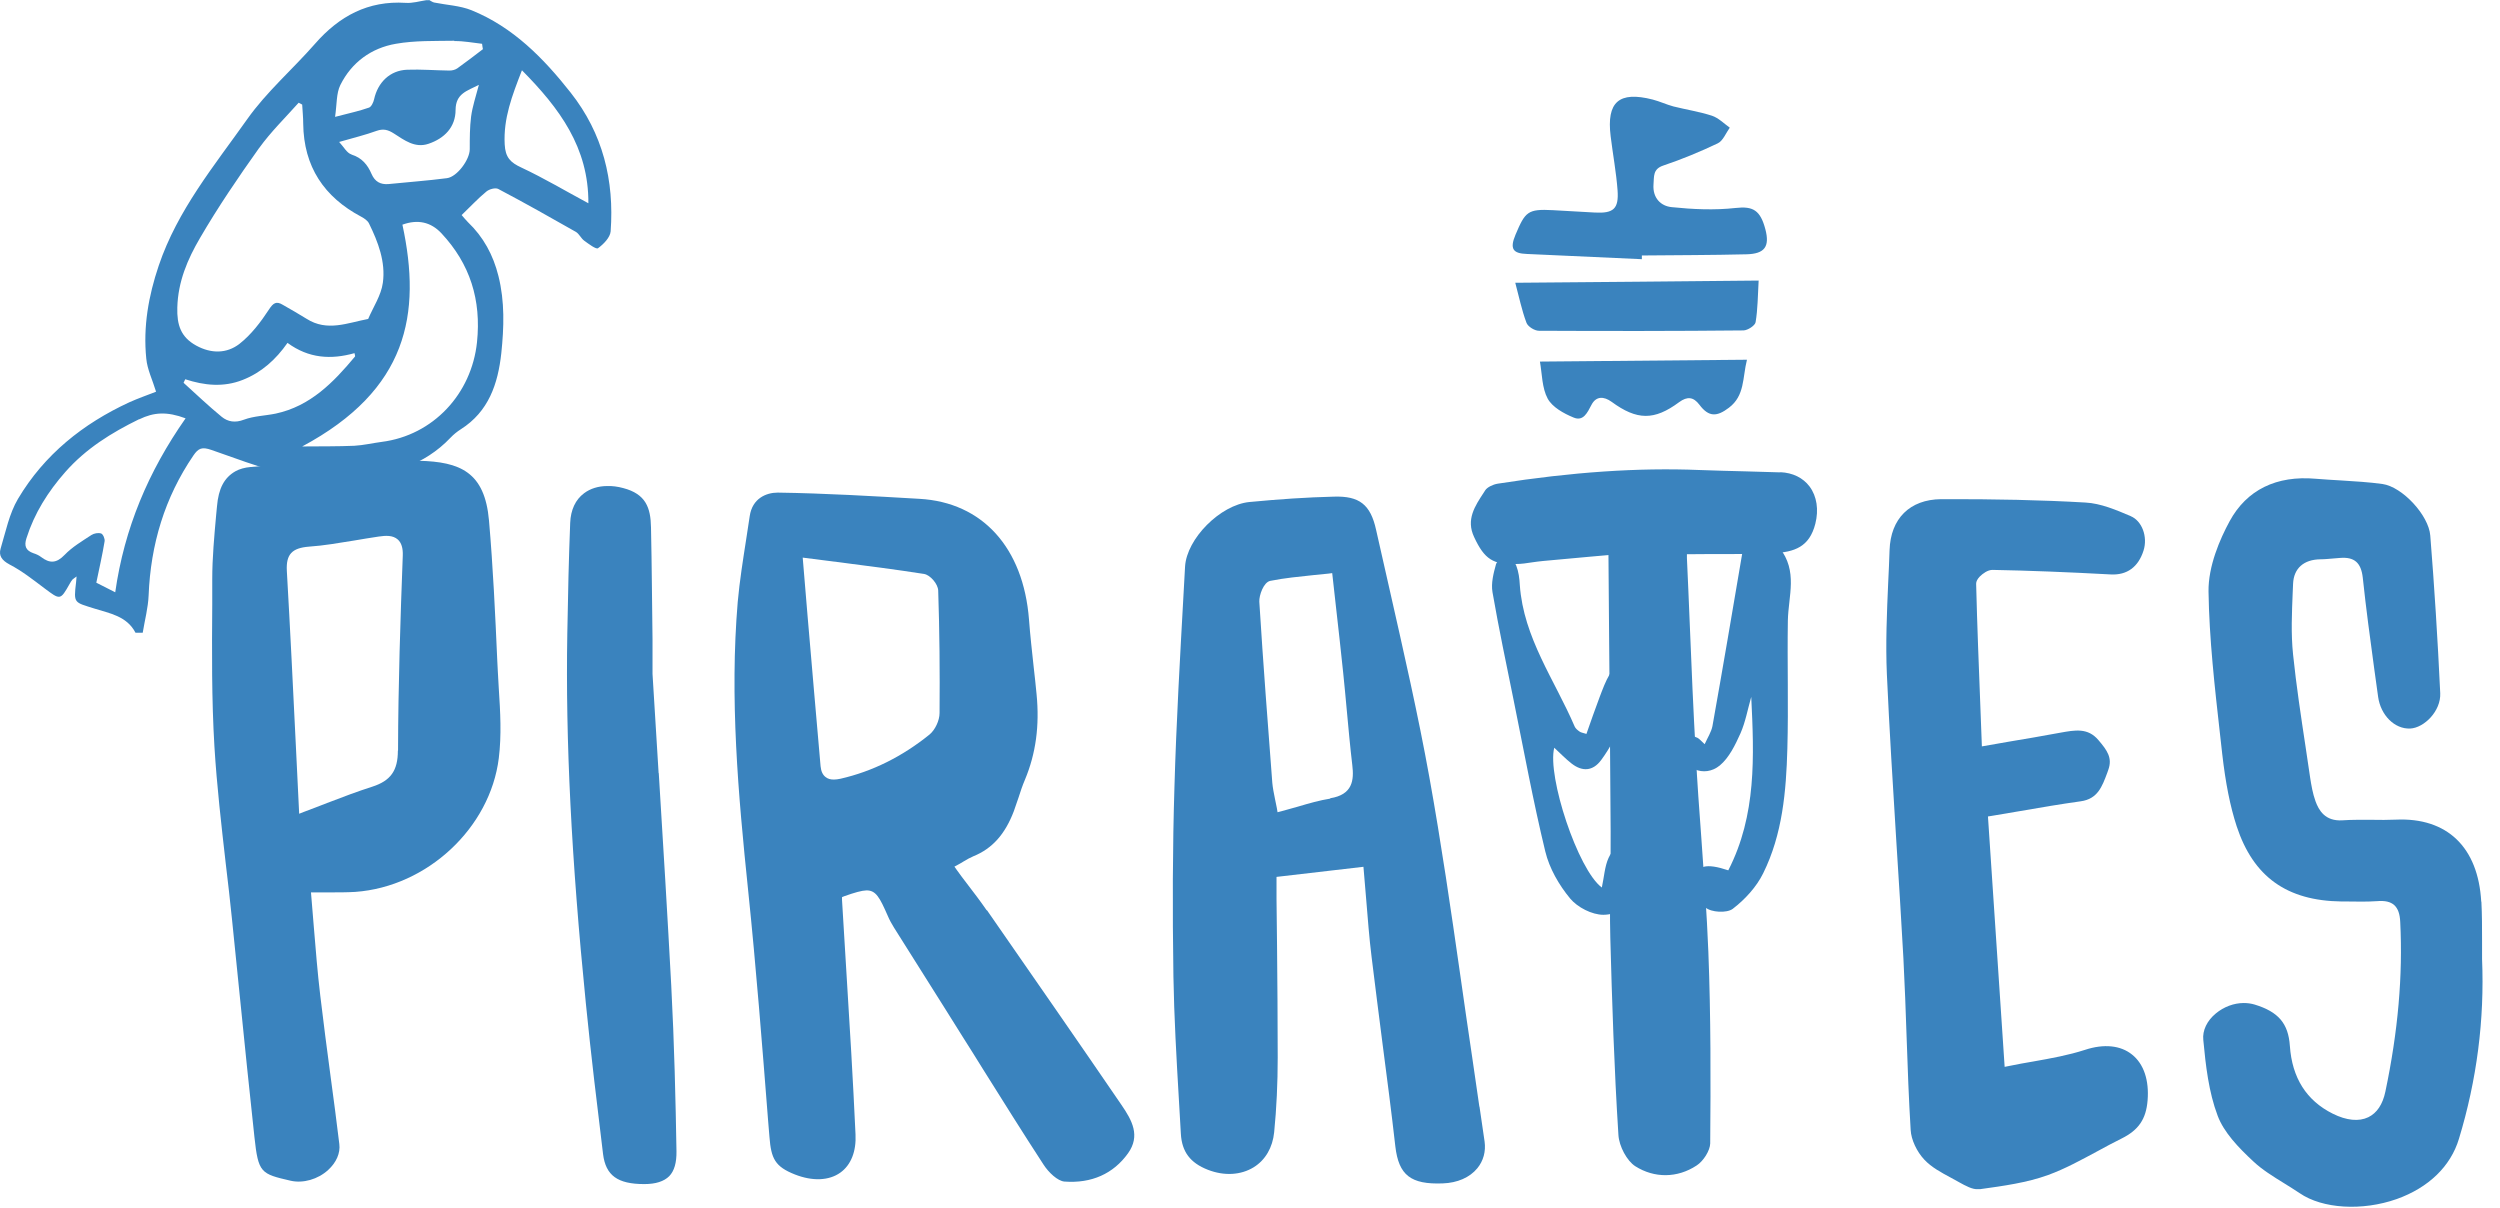
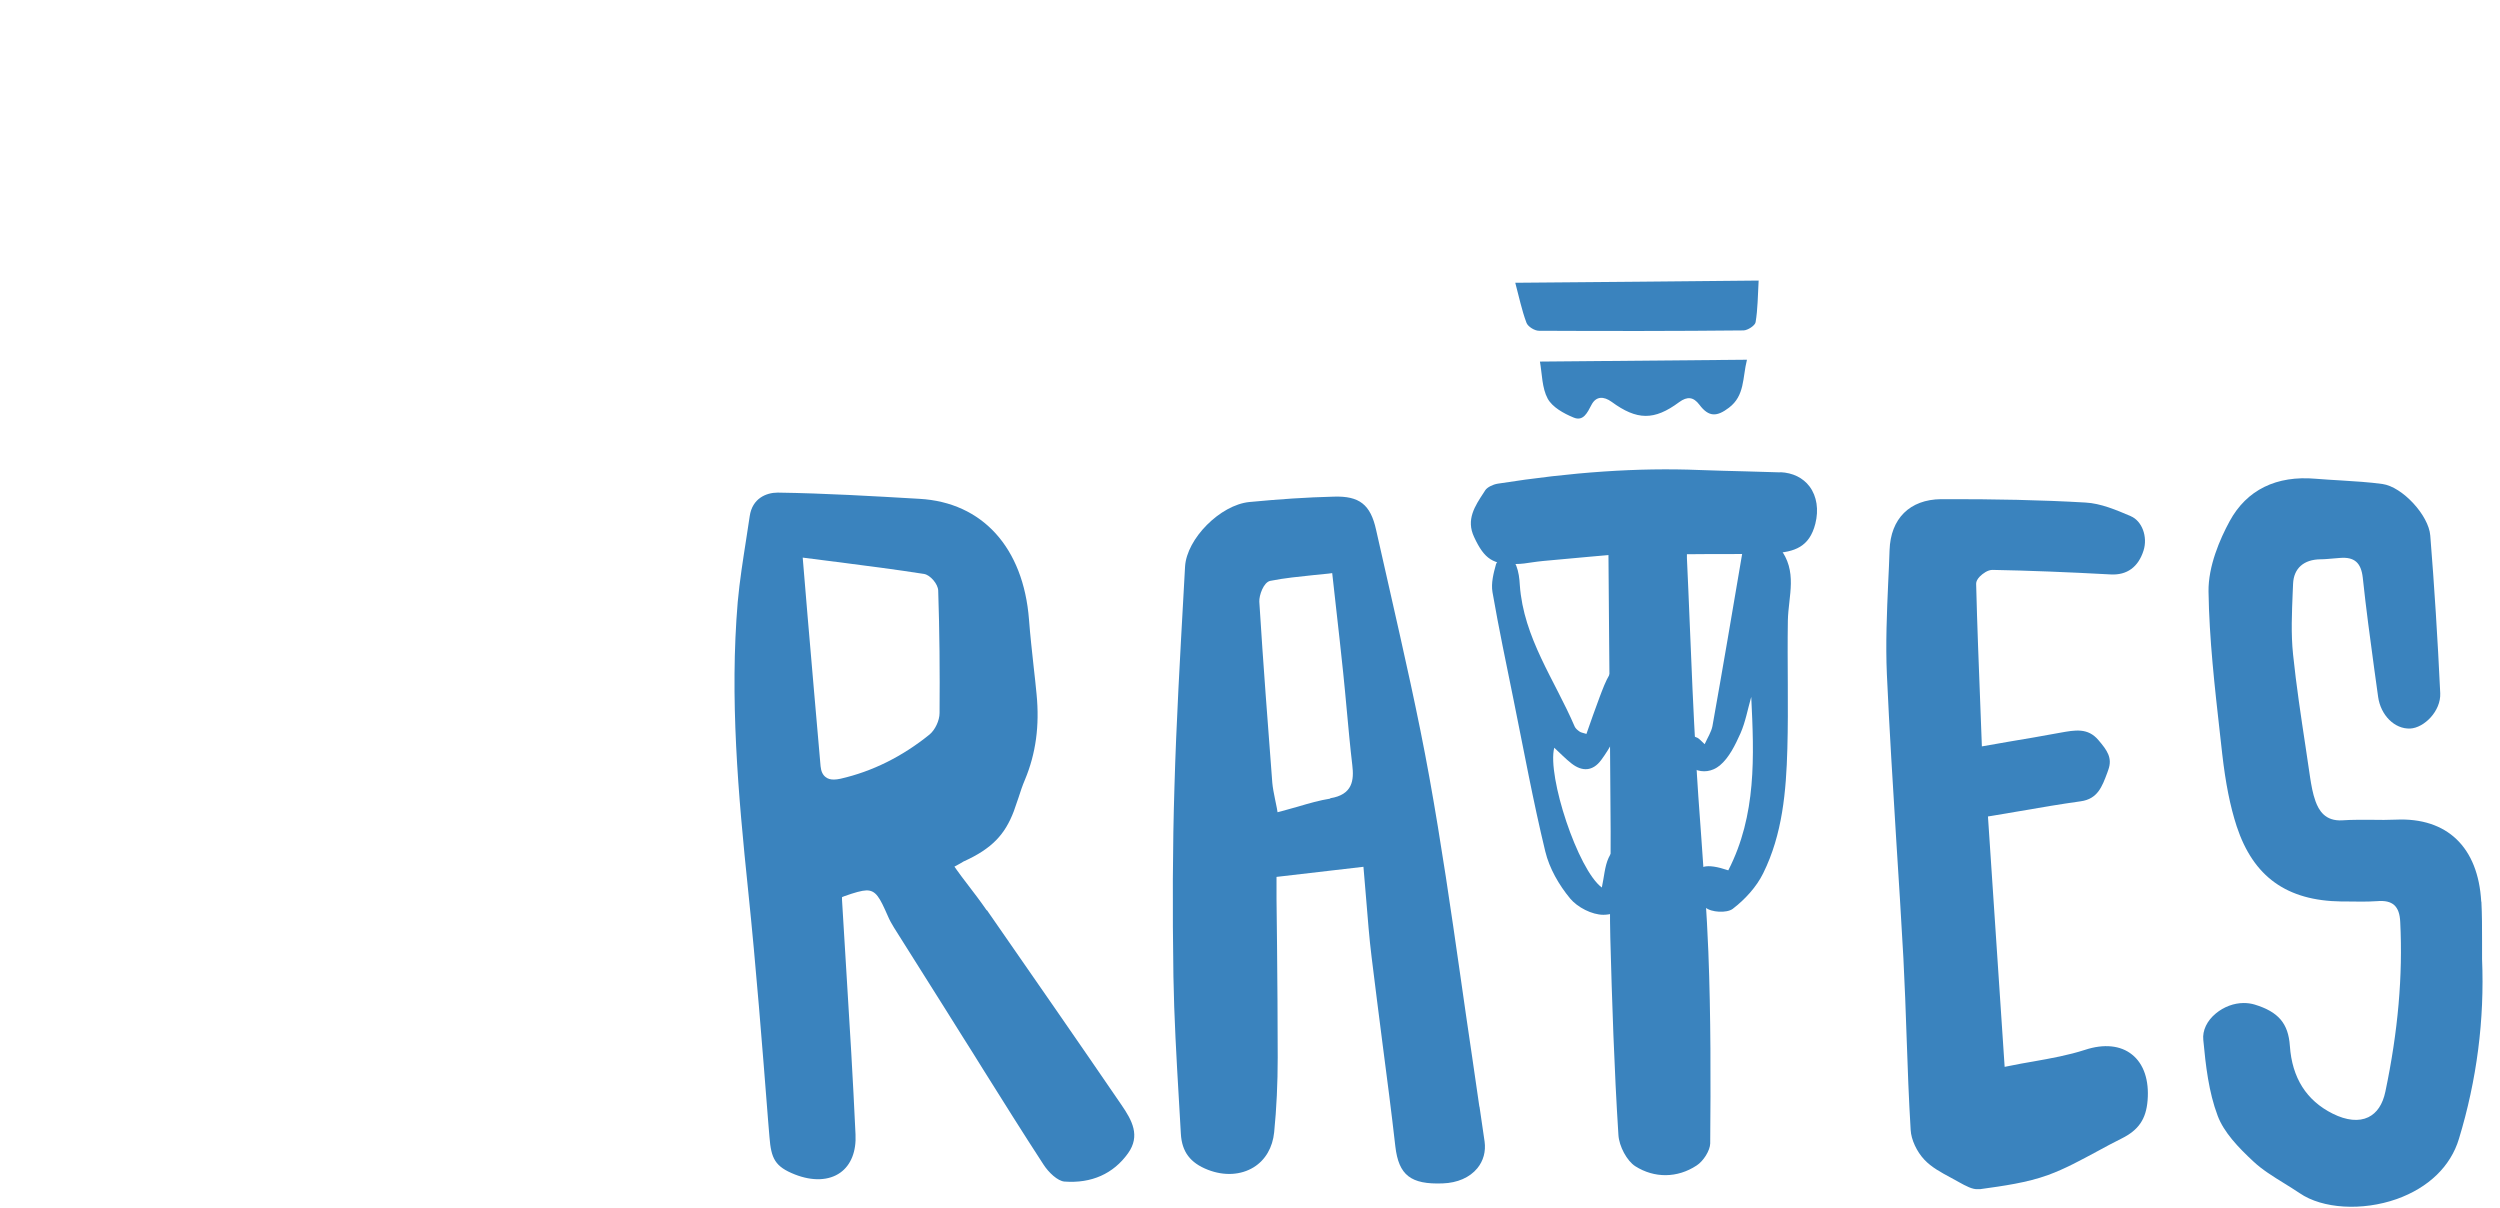
<svg xmlns="http://www.w3.org/2000/svg" width="120" height="58" viewBox="0 0 120 58" fill="none">
-   <path d="M78.802 12.441C76.963 12.36 75.124 12.271 73.286 12.19C72.621 12.166 72.459 11.948 72.743 11.269C73.213 10.161 73.326 10.024 74.533 10.088C75.205 10.121 75.878 10.169 76.55 10.202C77.449 10.25 77.708 10.024 77.643 9.134C77.579 8.27 77.417 7.405 77.311 6.54C77.109 4.891 77.708 4.365 79.328 4.778C79.668 4.866 79.992 5.02 80.324 5.109C80.94 5.263 81.572 5.36 82.171 5.554C82.487 5.659 82.746 5.925 83.029 6.128C82.843 6.386 82.706 6.758 82.455 6.879C81.604 7.284 80.729 7.647 79.838 7.946C79.328 8.116 79.401 8.472 79.368 8.852C79.32 9.507 79.725 9.894 80.243 9.943C81.256 10.048 82.292 10.096 83.305 9.983C84.147 9.887 84.496 10.088 84.739 11.01C84.957 11.843 84.698 12.182 83.84 12.206C82.163 12.247 80.486 12.247 78.809 12.263C78.809 12.328 78.809 12.384 78.809 12.449" fill="#3A83BE" />
  <path d="M82.958 41.776C84.319 39.125 84.197 36.295 84.06 33.45C83.889 34.04 83.784 34.654 83.541 35.204C83.29 35.762 82.998 36.368 82.553 36.74C81.799 37.362 80.755 36.894 80.593 35.923C80.552 35.673 80.698 35.398 80.763 35.131C80.998 35.228 81.241 35.309 81.476 35.414C81.573 35.463 81.646 35.559 81.824 35.721C81.97 35.398 82.14 35.139 82.197 34.856C82.691 32.092 83.16 29.319 83.63 26.547C83.711 26.053 83.719 25.52 84.343 25.423C84.991 25.326 85.088 25.884 85.412 26.288C86.311 27.419 85.841 28.599 85.817 29.788C85.785 31.841 85.85 33.886 85.793 35.939C85.736 37.993 85.558 40.046 84.635 41.913C84.311 42.576 83.752 43.182 83.168 43.627C82.885 43.837 82.14 43.797 81.865 43.562C81.54 43.287 81.37 42.665 81.387 42.204C81.411 41.533 81.897 41.42 82.958 41.776Z" fill="#3A83BE" />
  <path d="M76.151 35.221C76.361 34.622 76.564 34.04 76.783 33.458C76.928 33.078 77.066 32.698 77.268 32.359C77.342 32.23 77.601 32.157 77.763 32.165C77.852 32.165 77.981 32.408 77.997 32.553C78.151 34.016 77.714 35.318 76.856 36.482C76.458 37.023 75.948 37.047 75.438 36.651C75.147 36.425 74.895 36.158 74.604 35.891C74.255 37.249 75.738 41.752 76.888 42.601C77.001 42.075 77.025 41.59 77.212 41.178C77.366 40.831 77.698 40.564 77.957 40.257C78.2 40.539 78.564 40.782 78.653 41.113C79.05 42.496 78.241 43.902 76.961 43.91C76.418 43.91 75.721 43.555 75.365 43.126C74.83 42.48 74.369 41.679 74.174 40.871C73.591 38.462 73.146 36.029 72.652 33.596C72.303 31.874 71.939 30.152 71.639 28.422C71.566 27.994 71.688 27.517 71.809 27.08C71.858 26.919 72.149 26.7 72.312 26.717C72.482 26.733 72.708 26.967 72.781 27.153C72.894 27.444 72.935 27.768 72.951 28.083C73.13 30.621 74.628 32.642 75.584 34.873C75.624 34.97 75.73 35.051 75.819 35.115C75.884 35.164 75.973 35.172 76.151 35.229" fill="#3A83BE" />
  <path d="M72.727 13.573C76.679 13.54 80.478 13.508 84.415 13.467C84.374 14.187 84.374 14.834 84.269 15.464C84.244 15.626 83.896 15.852 83.693 15.86C80.421 15.893 77.149 15.893 73.868 15.877C73.658 15.877 73.334 15.674 73.269 15.489C73.042 14.882 72.913 14.243 72.735 13.581" fill="#3A83BE" />
  <path d="M73.924 17.356C77.302 17.324 80.558 17.299 83.854 17.267C83.635 18.14 83.757 18.989 82.988 19.571C82.413 20.007 82.024 20.032 81.57 19.425C81.287 19.053 80.995 19.013 80.598 19.304C79.4 20.193 78.573 20.177 77.358 19.288C76.978 19.013 76.613 19.013 76.395 19.425C76.192 19.813 75.998 20.242 75.528 20.04C75.058 19.846 74.515 19.547 74.289 19.134C74.013 18.625 74.021 17.946 73.916 17.348" fill="#3A83BE" />
-   <path d="M21.803 1.956C20.863 1.972 19.916 1.94 19 2.102C17.826 2.304 16.878 2.991 16.336 4.082C16.141 4.478 16.174 4.979 16.084 5.61C16.773 5.432 17.251 5.327 17.713 5.165C17.826 5.125 17.923 4.915 17.956 4.769C18.134 3.953 18.717 3.379 19.543 3.347C20.215 3.322 20.896 3.379 21.576 3.387C21.698 3.387 21.843 3.355 21.949 3.282C22.37 2.983 22.775 2.668 23.18 2.36C23.164 2.272 23.148 2.191 23.14 2.102C22.694 2.053 22.257 1.964 21.811 1.972M16.878 7.421C17.372 7.574 17.648 7.914 17.834 8.35C17.996 8.722 18.263 8.868 18.652 8.835C19.584 8.739 20.523 8.674 21.455 8.552C21.941 8.488 22.548 7.663 22.548 7.162C22.548 6.637 22.548 6.111 22.613 5.594C22.678 5.109 22.84 4.632 22.986 4.074C22.419 4.365 21.876 4.486 21.868 5.271C21.868 6.103 21.333 6.645 20.564 6.903C19.916 7.122 19.405 6.726 18.911 6.41C18.62 6.224 18.401 6.168 18.077 6.281C17.543 6.475 16.984 6.612 16.279 6.814C16.506 7.057 16.651 7.348 16.87 7.413M25.051 3.379C24.581 4.591 24.16 5.675 24.225 6.928C24.257 7.558 24.5 7.801 25.027 8.043C26.096 8.544 27.116 9.151 28.242 9.757C28.259 7.081 26.857 5.198 25.059 3.379M10.642 20.007C10.941 20.249 11.29 20.306 11.711 20.144C12.189 19.966 12.723 19.958 13.233 19.853C14.894 19.497 16.004 18.358 17.04 17.113C17.056 17.097 17.032 17.04 17.016 16.951C15.898 17.267 14.821 17.21 13.8 16.458C13.242 17.258 12.553 17.881 11.646 18.237C10.723 18.6 9.807 18.503 8.892 18.204C8.868 18.261 8.835 18.318 8.811 18.374C9.418 18.924 10.01 19.489 10.642 20.007ZM6.681 20.12C5.344 20.775 4.121 21.535 3.133 22.658C2.307 23.596 1.651 24.631 1.27 25.835C1.149 26.207 1.238 26.425 1.602 26.554C1.732 26.595 1.861 26.651 1.967 26.733C2.38 27.048 2.704 27.048 3.101 26.635C3.465 26.255 3.943 25.973 4.388 25.681C4.51 25.601 4.721 25.56 4.858 25.609C4.947 25.641 5.045 25.867 5.02 25.988C4.915 26.627 4.769 27.266 4.623 27.969C4.883 28.098 5.198 28.26 5.531 28.43C5.968 25.358 7.118 22.634 8.908 20.08C8.017 19.748 7.393 19.781 6.681 20.128M14.505 21.43C15.445 21.422 16.23 21.43 17.008 21.397C17.445 21.373 17.883 21.268 18.32 21.211C20.791 20.896 22.637 18.907 22.896 16.426C23.107 14.397 22.564 12.667 21.187 11.196C20.677 10.654 20.053 10.517 19.316 10.784C20.24 15.076 19.576 18.713 14.505 21.43ZM12.431 7.114C11.435 8.512 10.463 9.943 9.597 11.43C9.005 12.441 8.544 13.516 8.511 14.761C8.487 15.601 8.681 16.183 9.418 16.588C10.139 16.983 10.884 16.976 11.492 16.507C12.051 16.07 12.513 15.464 12.909 14.858C13.12 14.534 13.266 14.445 13.574 14.631C13.954 14.85 14.343 15.068 14.716 15.302C15.704 15.933 16.684 15.496 17.672 15.31C17.915 14.736 18.296 14.178 18.377 13.572C18.515 12.57 18.15 11.616 17.713 10.727C17.648 10.59 17.478 10.476 17.34 10.403C15.558 9.458 14.578 8.003 14.554 5.933C14.554 5.626 14.521 5.327 14.505 5.02C14.448 4.988 14.392 4.963 14.335 4.931C13.695 5.65 12.998 6.329 12.44 7.105M20.596 0C20.677 0.04 20.758 0.105 20.839 0.121C21.439 0.243 22.078 0.267 22.637 0.493C24.622 1.301 26.08 2.781 27.392 4.446C28.939 6.41 29.49 8.658 29.311 11.107C29.287 11.398 28.971 11.721 28.704 11.915C28.615 11.98 28.25 11.705 28.04 11.551C27.886 11.438 27.805 11.228 27.643 11.131C26.412 10.428 25.172 9.733 23.917 9.07C23.779 8.997 23.488 9.078 23.35 9.191C22.937 9.53 22.573 9.927 22.159 10.323C22.257 10.436 22.354 10.557 22.459 10.662C23.204 11.373 23.674 12.239 23.925 13.249C24.233 14.478 24.192 15.714 24.063 16.951C23.901 18.431 23.455 19.756 22.119 20.605C21.941 20.718 21.771 20.856 21.625 21.009C20.353 22.351 18.733 22.78 16.968 22.998C14.521 23.297 12.359 22.359 10.155 21.599C9.694 21.438 9.524 21.511 9.281 21.866C7.904 23.887 7.231 26.134 7.134 28.576C7.11 29.173 6.948 29.772 6.851 30.37C6.737 30.37 6.616 30.37 6.503 30.37C6.089 29.57 5.255 29.44 4.542 29.214C3.554 28.899 3.53 28.98 3.651 27.953C3.659 27.88 3.668 27.799 3.676 27.67C3.57 27.751 3.522 27.775 3.481 27.816C3.433 27.872 3.392 27.937 3.352 28.01C2.89 28.826 2.898 28.81 2.121 28.228C1.586 27.824 1.051 27.403 0.46 27.096C0.096 26.902 -0.075 26.676 0.031 26.328C0.274 25.52 0.444 24.655 0.865 23.943C2.129 21.818 3.983 20.338 6.203 19.312C6.632 19.118 7.078 18.964 7.491 18.802C7.321 18.237 7.069 17.735 7.021 17.21C6.867 15.682 7.126 14.211 7.62 12.748C8.519 10.088 10.285 7.954 11.865 5.723C12.796 4.406 14.052 3.322 15.121 2.102C16.287 0.768 17.672 0.024 19.47 0.137C19.802 0.162 20.134 0.057 20.466 0.008C20.507 0.008 20.547 0.008 20.58 0.008" fill="#3A83BE" />
-   <path d="M31.613 37.104C31.516 35.568 31.418 33.992 31.321 32.351V30.678C31.297 29.045 31.289 27.186 31.248 25.318C31.232 24.365 30.997 23.71 29.912 23.427C29.645 23.354 29.385 23.322 29.15 23.33C28.721 23.33 28.332 23.451 28.033 23.678C27.62 23.985 27.393 24.478 27.369 25.1C27.304 26.773 27.263 28.43 27.231 30.403C27.142 35.56 27.425 41.211 28.122 48.171C28.365 50.612 28.664 53.077 28.948 55.406C29.078 56.424 29.645 56.836 30.924 56.836C31.475 56.836 31.872 56.707 32.123 56.456C32.366 56.206 32.479 55.809 32.471 55.26C32.431 52.875 32.366 50.07 32.22 47.306C32.042 43.983 31.84 40.645 31.621 37.112" fill="#3A83BE" />
-   <path d="M19.098 36.029C19.098 36.991 18.75 37.476 17.875 37.759C17.17 37.985 16.457 38.252 15.704 38.543C15.348 38.68 14.983 38.826 14.586 38.971L14.36 39.06L14.206 35.891C14.068 33.054 13.93 30.225 13.768 27.395C13.728 26.612 14.011 26.304 14.829 26.239C15.542 26.191 16.271 26.062 16.976 25.949C17.373 25.884 17.778 25.811 18.175 25.755C18.515 25.706 18.855 25.682 19.098 25.9C19.268 26.054 19.349 26.312 19.333 26.676C19.22 29.683 19.114 32.877 19.106 36.029M23.893 32.173L23.869 31.704C23.772 29.497 23.666 27.218 23.472 24.987C23.269 22.651 22.079 22.165 20.102 22.117C19.43 22.101 18.742 22.044 18.085 21.98C17.786 21.956 17.486 21.931 17.186 21.907H17.089C17.033 21.971 16.976 22.028 16.887 22.036C16.255 22.085 15.623 22.133 14.991 22.182C14.003 22.255 13.015 22.327 12.027 22.416C11.752 22.44 11.492 22.513 11.306 22.618C10.763 22.925 10.488 23.443 10.415 24.308L10.374 24.736C10.285 25.738 10.188 26.773 10.188 27.792V28.996C10.172 31.243 10.156 33.563 10.293 35.843C10.407 37.71 10.626 39.61 10.836 41.453C10.941 42.342 11.047 43.231 11.136 44.129C11.265 45.382 11.387 46.626 11.517 47.879C11.743 50.118 11.97 52.349 12.213 54.581C12.399 56.31 12.521 56.343 13.947 56.674C14.546 56.812 15.259 56.61 15.753 56.157C16.142 55.801 16.344 55.349 16.287 54.912C16.158 53.829 16.012 52.737 15.866 51.654C15.696 50.385 15.526 49.076 15.372 47.782C15.242 46.691 15.153 45.576 15.064 44.5C15.024 44.007 14.983 43.514 14.943 43.029L14.927 42.835H15.121C15.348 42.835 15.566 42.835 15.785 42.835C16.231 42.835 16.644 42.835 17.057 42.811C20.507 42.56 23.529 39.739 23.942 36.392C24.079 35.301 24.015 34.161 23.942 33.054C23.925 32.763 23.909 32.472 23.893 32.181" fill="#3A83BE" />
  <path d="M85.451 22.674C84.909 22.659 84.358 22.642 83.815 22.626C83.07 22.61 82.325 22.586 81.58 22.561C78.623 22.44 75.456 22.659 71.892 23.216C71.649 23.256 71.382 23.394 71.293 23.531L71.236 23.62C70.791 24.299 70.361 24.938 70.758 25.779C71.253 26.846 71.674 27.112 72.775 27.072C73.034 27.072 73.285 27.032 73.553 26.991C73.723 26.967 73.901 26.942 74.071 26.927C74.832 26.854 75.602 26.789 76.29 26.724L77.206 26.643L77.238 30.653C77.263 33.773 77.295 36.837 77.311 39.893C77.311 40.596 77.311 41.299 77.295 42.002C77.278 42.988 77.271 44.015 77.295 45.017C77.376 48.049 77.481 51.29 77.684 54.475C77.716 55.025 78.097 55.728 78.494 55.979C79.409 56.56 80.51 56.553 81.434 55.946C81.774 55.728 82.082 55.219 82.09 54.888C82.115 51.945 82.122 48.792 82.001 45.688C81.928 43.845 81.79 41.978 81.66 40.167C81.564 38.882 81.466 37.548 81.401 36.239C81.28 34.113 81.191 32.019 81.102 29.796C81.061 28.81 81.021 27.808 80.972 26.789V26.603L82.058 26.595C82.357 26.595 82.665 26.595 82.973 26.595C83.669 26.595 84.391 26.595 85.095 26.554C86.148 26.506 86.853 26.247 87.136 25.14C87.306 24.469 87.209 23.822 86.861 23.354C86.545 22.933 86.051 22.691 85.46 22.666" fill="#3A83BE" />
  <path d="M119.099 43.279C118.953 40.668 117.463 39.23 115 39.343C114.62 39.359 114.231 39.359 113.858 39.351C113.389 39.351 112.911 39.343 112.441 39.375C111.598 39.432 111.299 38.882 111.145 38.462C111.007 38.082 110.942 37.677 110.886 37.322C110.813 36.829 110.74 36.335 110.667 35.843C110.448 34.396 110.221 32.9 110.068 31.421C109.962 30.418 110.011 29.4 110.051 28.406L110.068 28.018C110.1 27.282 110.578 26.854 111.388 26.846C111.598 26.846 111.809 26.821 112.02 26.805C112.117 26.797 112.222 26.789 112.319 26.781C113.008 26.724 113.332 27.007 113.413 27.727C113.567 29.19 113.769 30.669 113.963 32.1L114.15 33.45C114.271 34.323 114.936 35.002 115.689 34.97C116.361 34.937 117.171 34.129 117.131 33.272C117.009 30.669 116.847 28.123 116.653 25.706C116.58 24.736 115.316 23.369 114.36 23.232C113.712 23.143 113.04 23.103 112.384 23.062C111.979 23.038 111.566 23.014 111.161 22.981C109.266 22.812 107.84 23.515 107.022 25.019C106.552 25.884 105.994 27.177 106.009 28.39C106.042 30.669 106.309 32.997 106.56 35.236L106.666 36.182C106.828 37.597 107.046 38.696 107.362 39.666C108.164 42.091 109.768 43.239 112.4 43.271H112.66C113.137 43.279 113.623 43.287 114.101 43.255C114.49 43.223 114.741 43.287 114.919 43.441C115.098 43.602 115.195 43.861 115.211 44.257C115.34 46.836 115.106 49.504 114.498 52.398C114.369 53.012 114.093 53.424 113.68 53.626C113.226 53.844 112.635 53.788 111.971 53.456C110.707 52.826 110.019 51.735 109.914 50.207C109.841 49.124 109.363 48.566 108.221 48.218C108.059 48.17 107.881 48.145 107.702 48.145C107.233 48.145 106.746 48.324 106.358 48.647C105.937 48.994 105.71 49.463 105.758 49.916C105.872 51.136 106.018 52.422 106.447 53.554C106.746 54.354 107.443 55.081 108.156 55.744C108.585 56.148 109.112 56.472 109.622 56.787C109.881 56.949 110.132 57.102 110.384 57.272C111.477 58.024 113.389 58.137 115.041 57.555C116.564 57.013 117.633 55.986 118.03 54.661C118.888 51.84 119.261 48.938 119.139 46.036C119.139 45.737 119.139 45.454 119.139 45.163C119.139 44.549 119.139 43.91 119.107 43.279" fill="#3A83BE" />
-   <path d="M45.099 34.226C45.099 34.59 44.88 35.043 44.613 35.261C43.301 36.32 41.867 37.031 40.344 37.379C40.223 37.404 40.117 37.419 40.028 37.419C39.866 37.419 39.745 37.387 39.639 37.306C39.494 37.201 39.413 37.031 39.388 36.781C39.178 34.437 38.983 32.084 38.765 29.587L38.53 26.765L40.182 26.976C41.632 27.161 43.009 27.339 44.353 27.549C44.653 27.598 45.026 28.034 45.034 28.349C45.099 30.29 45.115 32.27 45.099 34.218M47.359 43.692C47.059 43.256 46.743 42.843 46.403 42.399C46.249 42.197 46.087 41.987 45.933 41.768L45.812 41.599L45.99 41.502C46.079 41.453 46.168 41.405 46.241 41.356C46.403 41.259 46.557 41.17 46.727 41.098C47.626 40.733 48.242 40.047 48.663 38.939C48.743 38.721 48.817 38.502 48.889 38.285C48.979 38.001 49.076 37.711 49.197 37.427C49.724 36.166 49.902 34.825 49.756 33.329C49.716 32.892 49.667 32.464 49.618 32.028C49.538 31.276 49.449 30.508 49.392 29.74C49.124 26.288 47.156 24.114 44.135 23.944C41.916 23.815 39.615 23.678 37.331 23.645C36.772 23.645 36.108 23.928 35.986 24.777C35.93 25.149 35.873 25.521 35.816 25.892C35.663 26.878 35.501 27.889 35.411 28.891C35.023 33.507 35.428 38.09 35.914 42.771C36.294 46.441 36.586 50.175 36.869 53.789L36.934 54.573C37.015 55.607 37.193 55.995 38.157 56.375C39 56.707 39.793 56.675 40.336 56.286C40.846 55.922 41.106 55.268 41.065 54.452C40.944 51.825 40.79 49.262 40.62 46.546C40.555 45.438 40.482 44.323 40.417 43.199V43.062L40.539 43.013C41.025 42.843 41.349 42.747 41.592 42.738C42.045 42.738 42.223 43.07 42.612 43.959C42.701 44.169 42.806 44.355 42.912 44.525C43.738 45.842 44.572 47.168 45.407 48.486L46.192 49.739C46.533 50.28 46.873 50.814 47.205 51.355C48.144 52.851 49.108 54.395 50.088 55.898C50.331 56.278 50.769 56.69 51.093 56.715C52.388 56.812 53.442 56.343 54.146 55.357C54.746 54.516 54.341 53.781 53.831 53.037C51.748 49.989 49.675 47.007 47.375 43.692" fill="#3A83BE" />
+   <path d="M45.099 34.226C45.099 34.59 44.88 35.043 44.613 35.261C43.301 36.32 41.867 37.031 40.344 37.379C40.223 37.404 40.117 37.419 40.028 37.419C39.866 37.419 39.745 37.387 39.639 37.306C39.494 37.201 39.413 37.031 39.388 36.781C39.178 34.437 38.983 32.084 38.765 29.587L38.53 26.765L40.182 26.976C41.632 27.161 43.009 27.339 44.353 27.549C44.653 27.598 45.026 28.034 45.034 28.349C45.099 30.29 45.115 32.27 45.099 34.218M47.359 43.692C47.059 43.256 46.743 42.843 46.403 42.399C46.249 42.197 46.087 41.987 45.933 41.768L45.812 41.599L45.99 41.502C46.079 41.453 46.168 41.405 46.241 41.356C47.626 40.733 48.242 40.047 48.663 38.939C48.743 38.721 48.817 38.502 48.889 38.285C48.979 38.001 49.076 37.711 49.197 37.427C49.724 36.166 49.902 34.825 49.756 33.329C49.716 32.892 49.667 32.464 49.618 32.028C49.538 31.276 49.449 30.508 49.392 29.74C49.124 26.288 47.156 24.114 44.135 23.944C41.916 23.815 39.615 23.678 37.331 23.645C36.772 23.645 36.108 23.928 35.986 24.777C35.93 25.149 35.873 25.521 35.816 25.892C35.663 26.878 35.501 27.889 35.411 28.891C35.023 33.507 35.428 38.09 35.914 42.771C36.294 46.441 36.586 50.175 36.869 53.789L36.934 54.573C37.015 55.607 37.193 55.995 38.157 56.375C39 56.707 39.793 56.675 40.336 56.286C40.846 55.922 41.106 55.268 41.065 54.452C40.944 51.825 40.79 49.262 40.62 46.546C40.555 45.438 40.482 44.323 40.417 43.199V43.062L40.539 43.013C41.025 42.843 41.349 42.747 41.592 42.738C42.045 42.738 42.223 43.07 42.612 43.959C42.701 44.169 42.806 44.355 42.912 44.525C43.738 45.842 44.572 47.168 45.407 48.486L46.192 49.739C46.533 50.28 46.873 50.814 47.205 51.355C48.144 52.851 49.108 54.395 50.088 55.898C50.331 56.278 50.769 56.69 51.093 56.715C52.388 56.812 53.442 56.343 54.146 55.357C54.746 54.516 54.341 53.781 53.831 53.037C51.748 49.989 49.675 47.007 47.375 43.692" fill="#3A83BE" />
  <path d="M102.298 24.784C101.577 24.477 100.84 24.162 100.103 24.122C98.005 24 95.745 23.952 93.186 23.96H93.17C91.671 23.976 90.748 24.89 90.699 26.409C90.683 26.927 90.659 27.444 90.634 27.953C90.57 29.4 90.505 30.904 90.57 32.367C90.691 35.043 90.861 37.75 91.023 40.378C91.145 42.245 91.258 44.12 91.363 45.988C91.428 47.257 91.477 48.55 91.518 49.803C91.566 51.258 91.623 52.77 91.712 54.241C91.736 54.702 92.003 55.276 92.368 55.664C92.708 56.028 93.186 56.286 93.656 56.537L94.037 56.747C94.344 56.917 94.693 57.111 94.96 57.078H95.057C96.159 56.925 97.292 56.771 98.313 56.399C99.115 56.108 99.893 55.68 100.646 55.276C101.043 55.057 101.44 54.847 101.844 54.645C102.655 54.241 103.011 53.715 103.084 52.826C103.165 51.848 102.898 51.064 102.339 50.62C101.788 50.175 100.986 50.094 100.079 50.393C99.277 50.652 98.467 50.797 97.6 50.951C97.212 51.015 96.823 51.088 96.426 51.169L96.223 51.209L95.422 39.19L95.584 39.165C96.037 39.092 96.483 39.011 96.92 38.939C97.941 38.761 98.896 38.599 99.876 38.462C100.686 38.349 100.897 37.767 101.148 37.096L101.196 36.959C101.407 36.385 101.148 36.02 100.727 35.528C100.216 34.921 99.601 35.043 98.88 35.172L98.791 35.188C98.013 35.334 97.244 35.463 96.426 35.6L95.13 35.827L95.065 34.113C94.984 32.003 94.903 30.014 94.855 28.018C94.855 27.913 94.911 27.8 95.025 27.678C95.178 27.525 95.413 27.355 95.64 27.355C97.373 27.387 99.228 27.46 101.318 27.573C102.096 27.614 102.639 27.218 102.89 26.426C103.1 25.763 102.817 25.003 102.274 24.776" fill="#3A83BE" />
  <path d="M63.857 38.332C63.347 38.413 62.837 38.559 62.294 38.72C62.043 38.793 61.784 38.866 61.508 38.939L61.322 38.987L61.29 38.793C61.257 38.639 61.233 38.494 61.201 38.357C61.144 38.074 61.095 37.831 61.071 37.581C60.869 34.913 60.633 31.882 60.447 28.883C60.431 28.584 60.65 27.945 60.974 27.881C61.662 27.743 62.367 27.678 63.047 27.605C63.29 27.581 63.533 27.557 63.768 27.533L63.946 27.509L64.125 29.117C64.246 30.2 64.367 31.251 64.473 32.294C64.537 32.884 64.586 33.474 64.643 34.064C64.724 34.937 64.805 35.843 64.91 36.724C64.999 37.451 64.926 38.147 63.849 38.316M71.009 53.117C70.896 52.333 70.783 51.557 70.669 50.773C70.475 49.456 70.28 48.138 70.094 46.812C69.648 43.692 69.179 40.467 68.612 37.322C68.069 34.307 67.372 31.267 66.709 28.333C66.49 27.363 66.271 26.401 66.052 25.431C65.785 24.218 65.251 23.798 64.019 23.839C62.723 23.871 61.403 23.96 59.969 24.097C58.576 24.235 56.964 25.852 56.883 27.193L56.819 28.349C56.648 31.445 56.462 34.646 56.373 37.791C56.284 40.661 56.276 43.627 56.324 46.868C56.357 48.817 56.47 50.797 56.583 52.713C56.616 53.279 56.648 53.853 56.681 54.419C56.73 55.284 57.127 55.817 57.977 56.149C58.763 56.456 59.564 56.407 60.18 56.027C60.739 55.68 61.087 55.082 61.16 54.346C61.273 53.214 61.33 52.01 61.33 50.765C61.33 48.97 61.314 47.152 61.298 45.389C61.29 44.646 61.282 43.902 61.273 43.166V42.091L65.445 41.606L65.461 41.792C65.502 42.245 65.534 42.69 65.574 43.134C65.655 44.096 65.72 45.002 65.834 45.915C66.004 47.305 66.182 48.696 66.36 50.086C66.571 51.703 66.79 53.376 66.976 55.025C67.138 56.415 67.721 56.86 69.252 56.803C69.956 56.779 70.548 56.52 70.912 56.076C71.204 55.72 71.325 55.268 71.261 54.799C71.18 54.241 71.099 53.683 71.017 53.125" fill="#3A83BE" />
</svg>